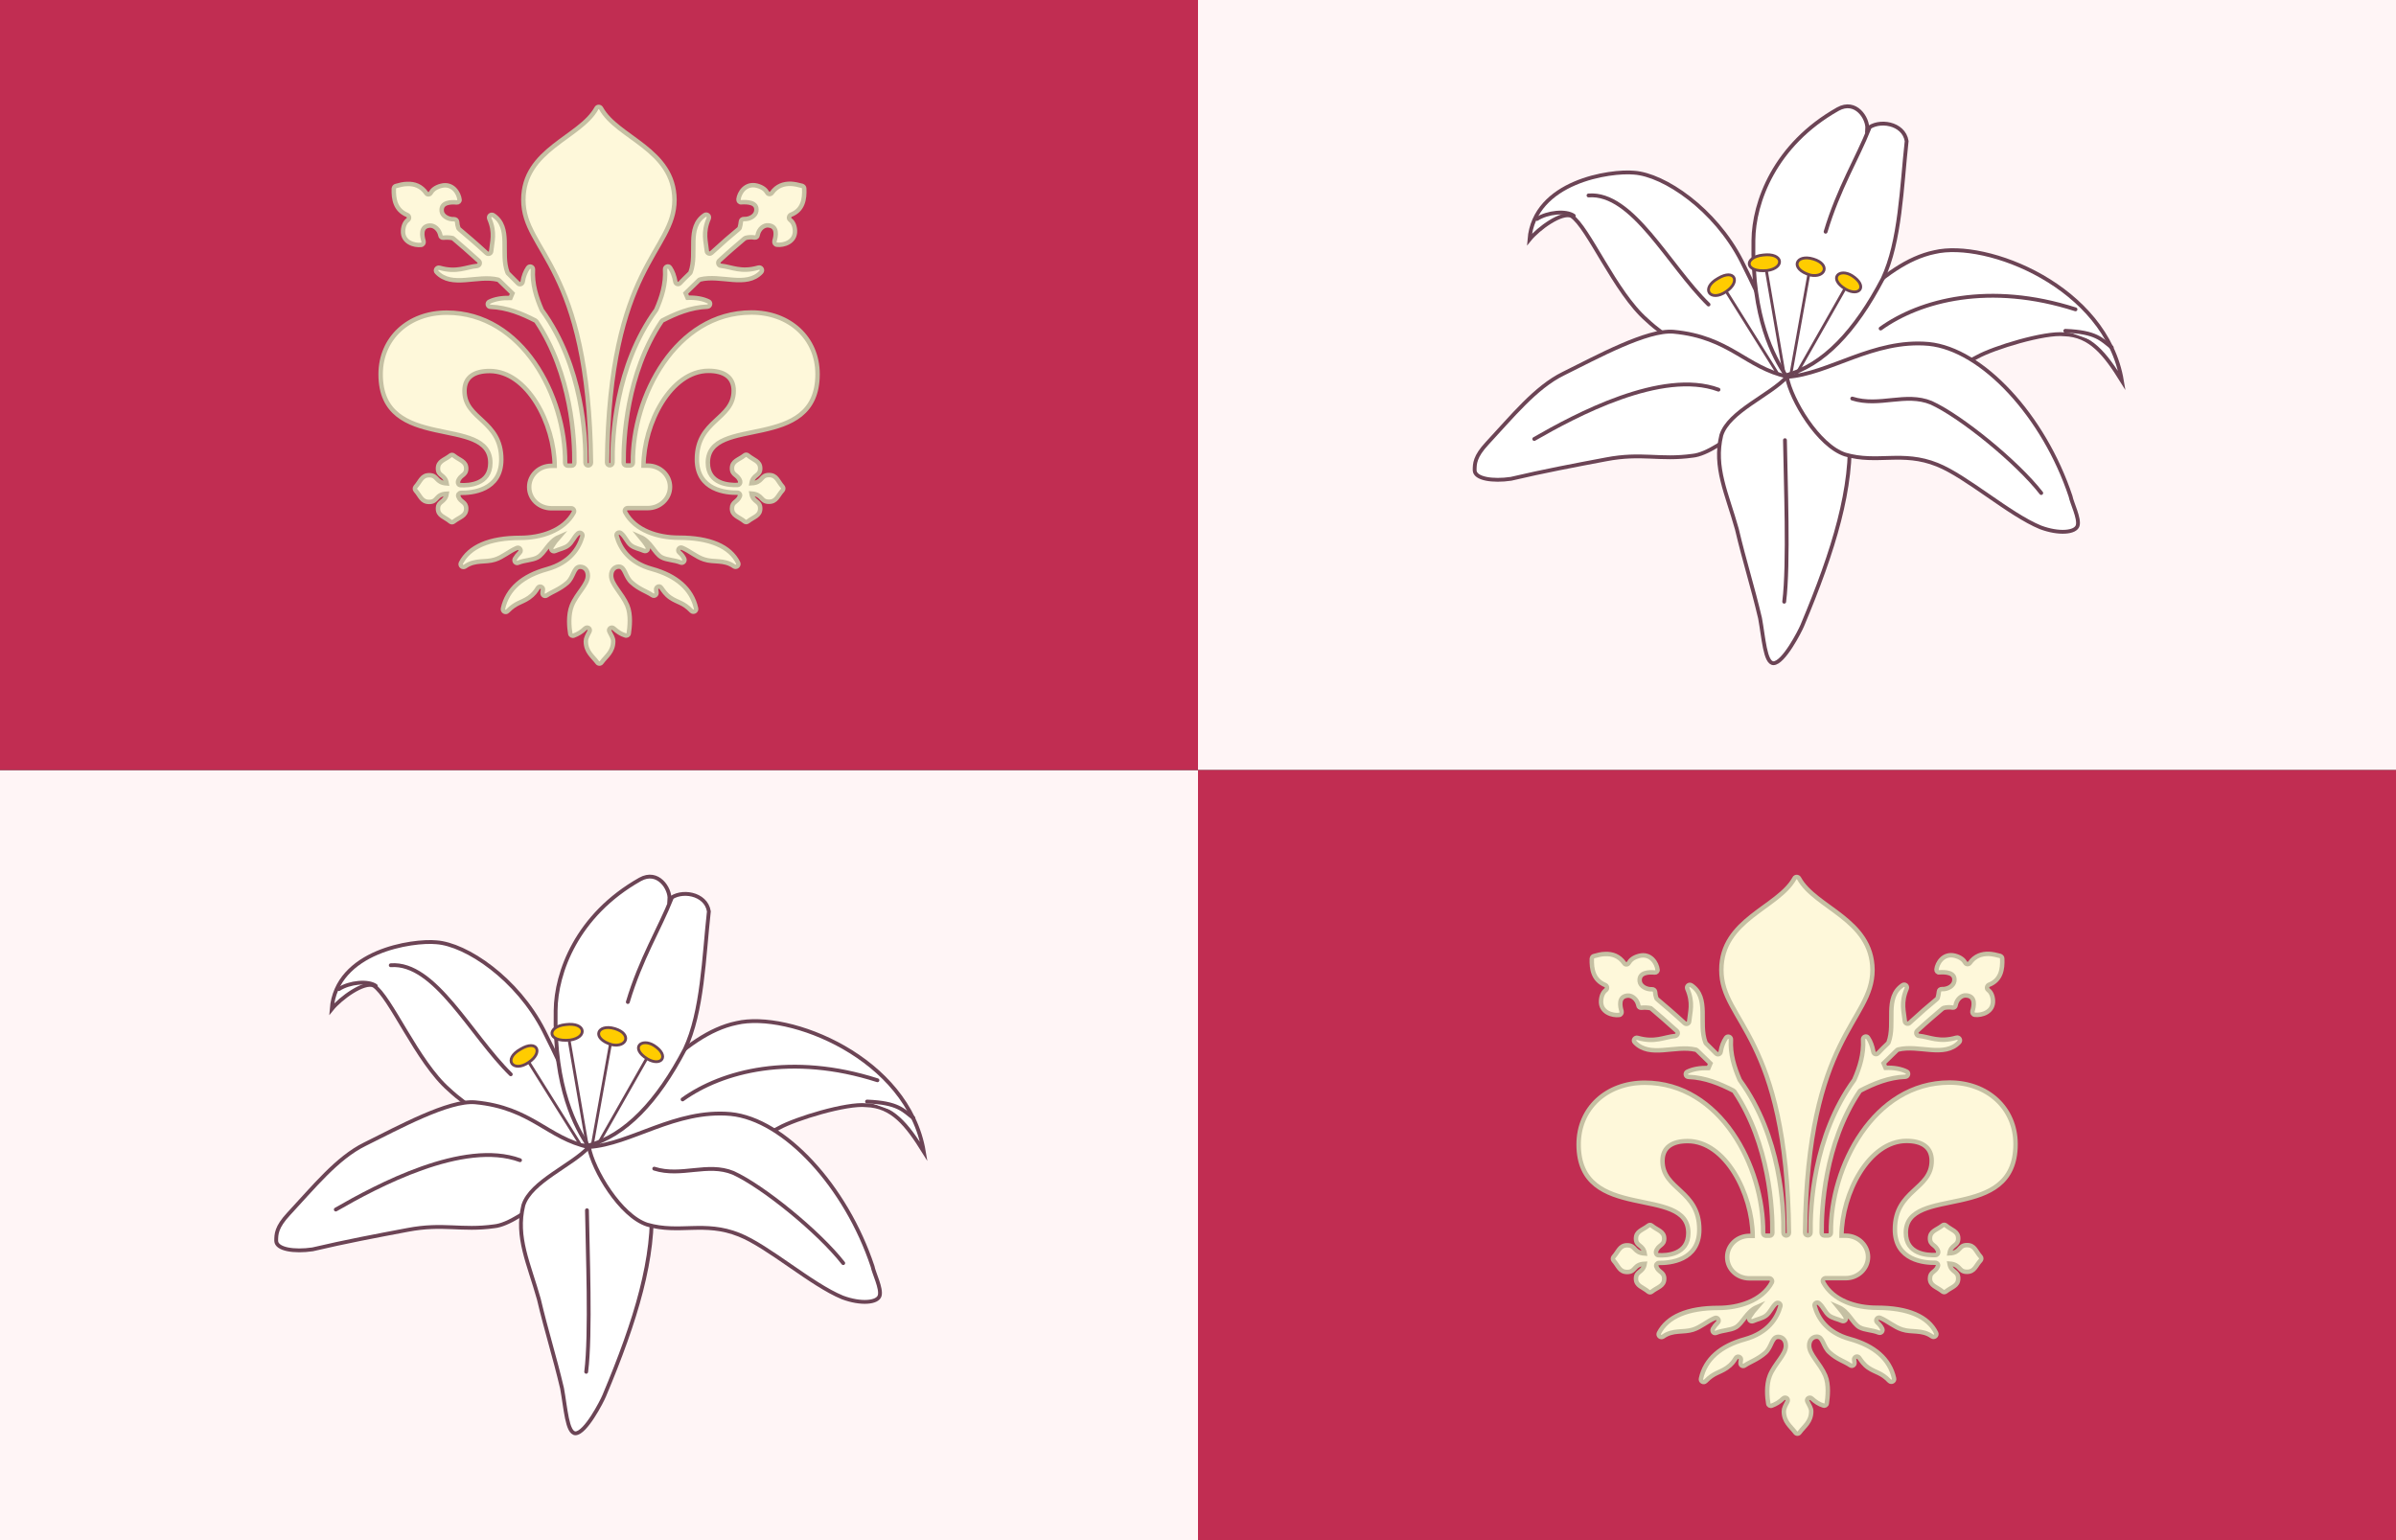
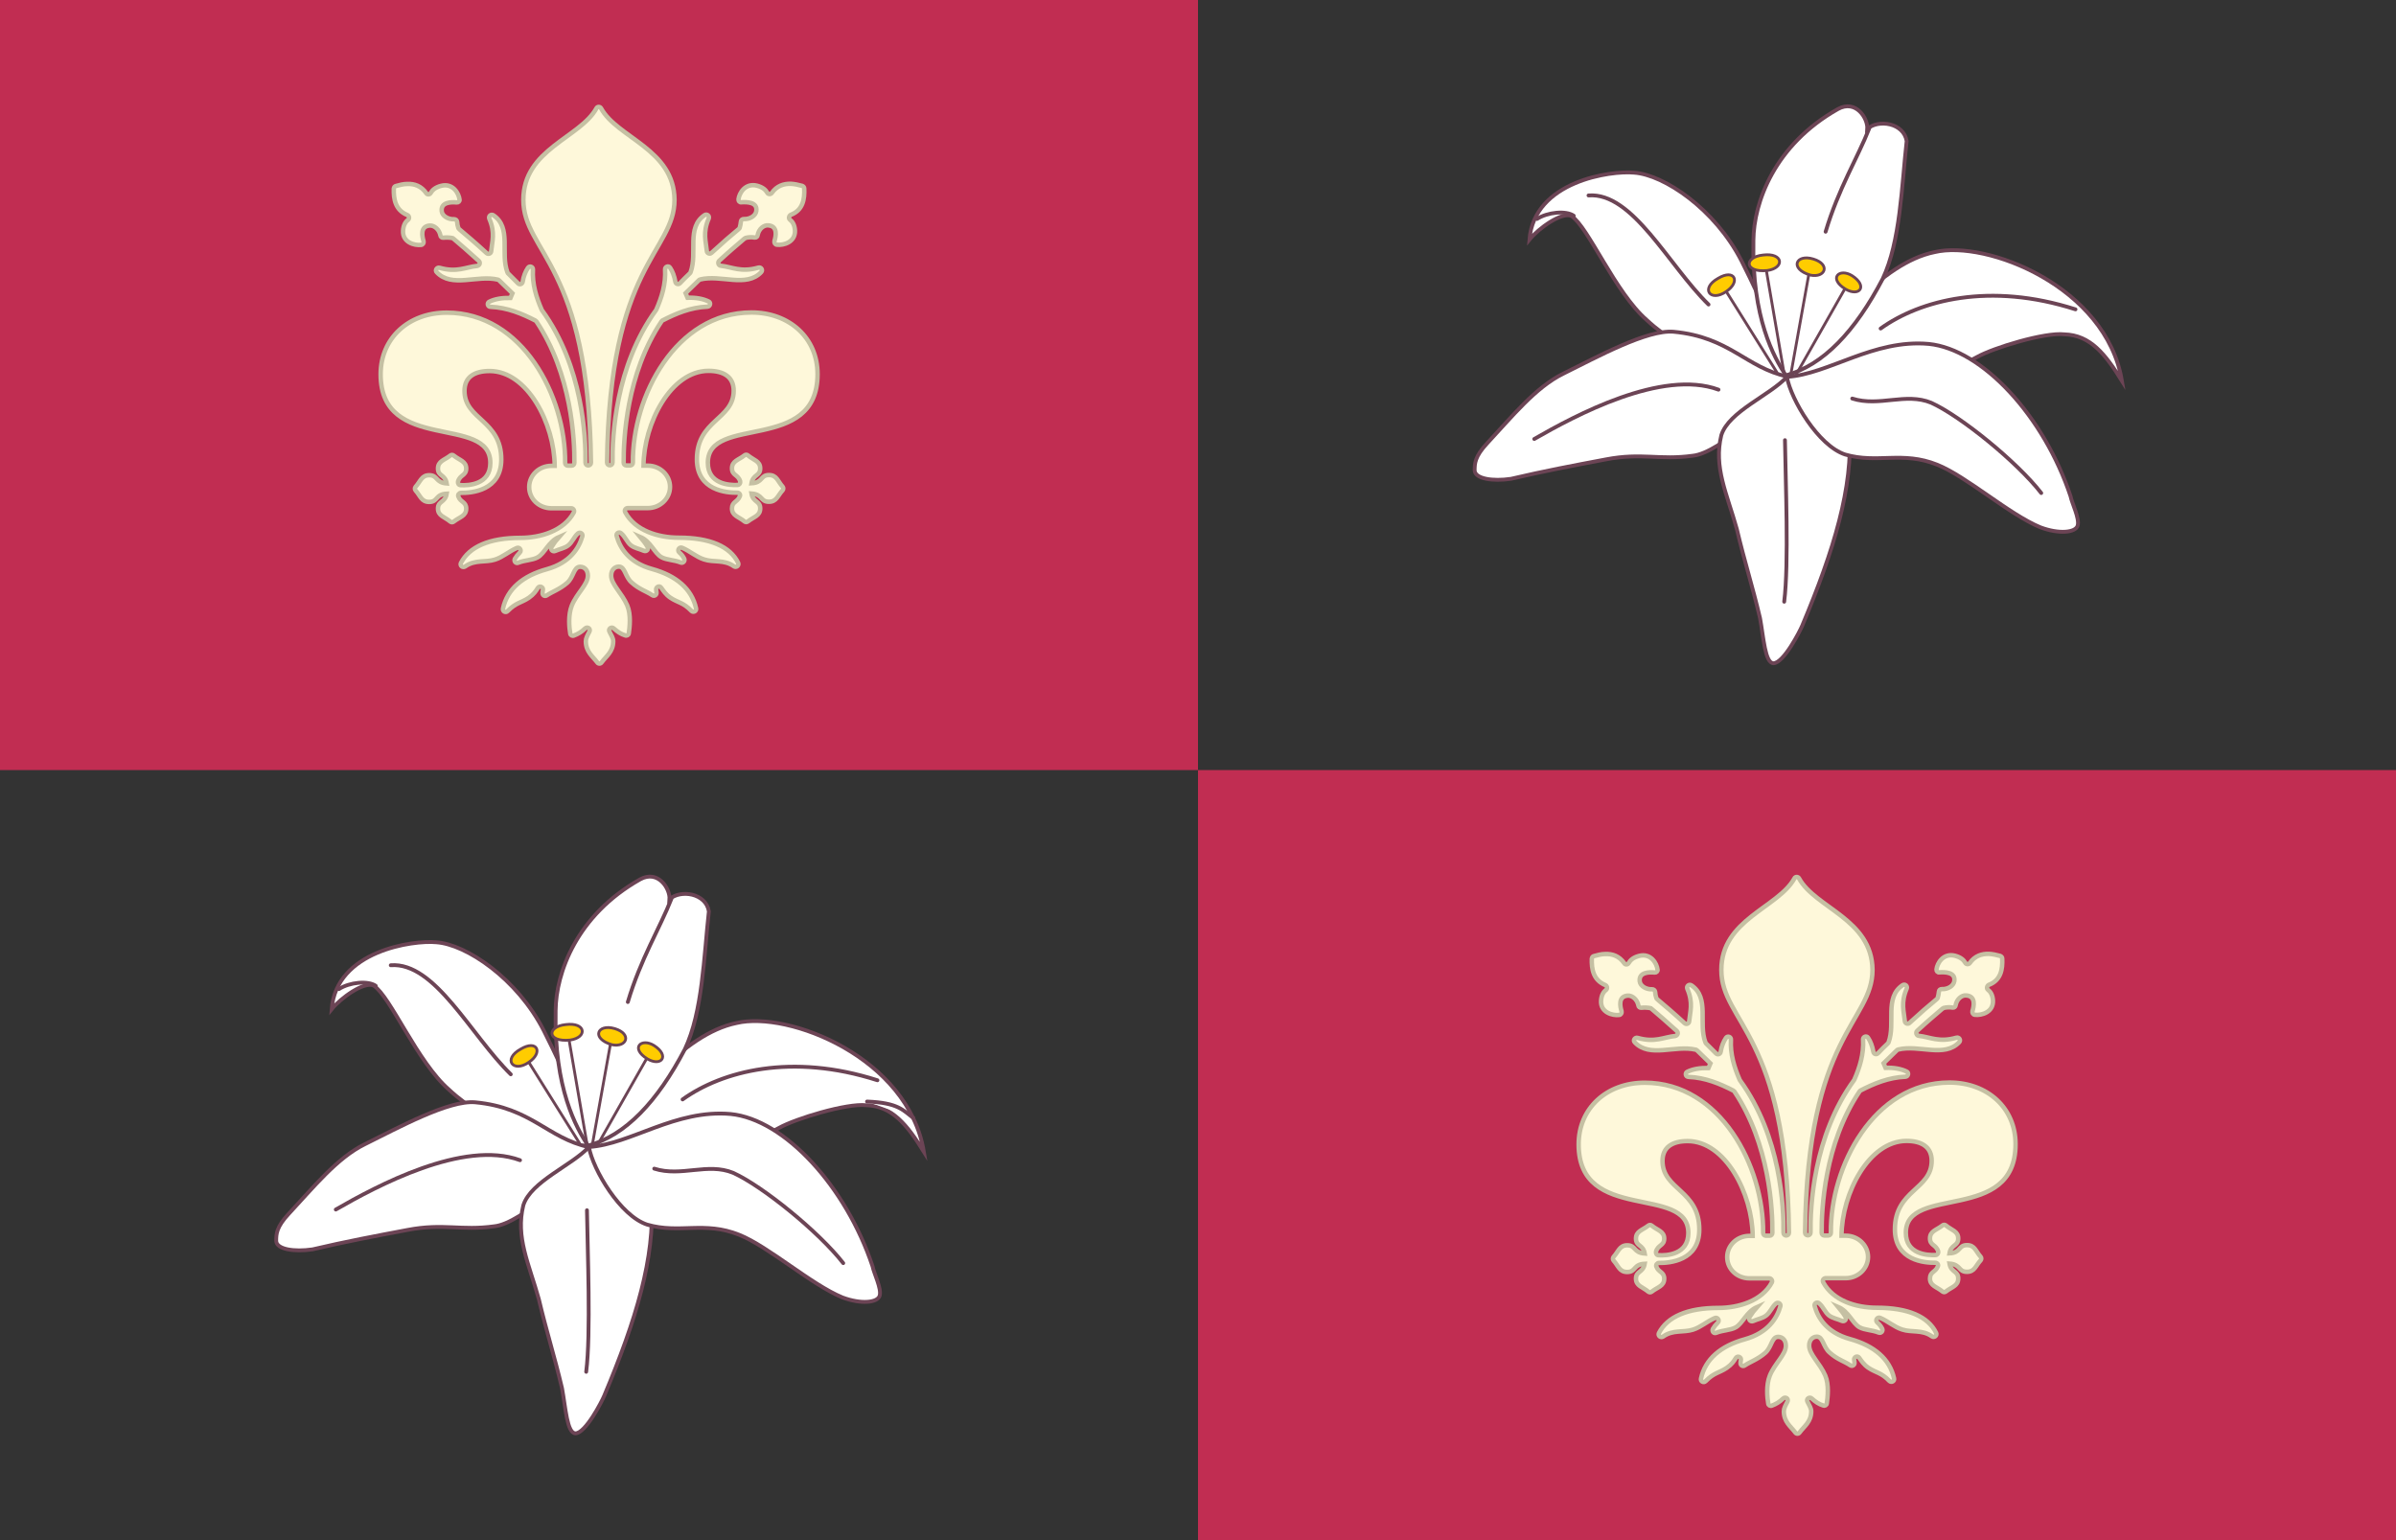
<svg xmlns="http://www.w3.org/2000/svg" version="1.1" id="Layer_1" x="0px" y="0px" viewBox="0 0 1400 900" style="enable-background:new 0 0 1400 900;" xml:space="preserve">
  <rect x="0" y="0" width="1400" height="900" fill="#333333" stroke="none" />
  <style type="text/css">
	.st0{fill:#FFF5F6;}
	.st1{fill:#C12D52;}
	.st2{fill:#FFFFFF;stroke:#6C4455;stroke-width:2;stroke-linecap:round;stroke-miterlimit:5.62;}
	.st3{fill:none;stroke:#6C4455;stroke-width:2;stroke-linecap:round;stroke-miterlimit:5.62;}
	.st4{fill:none;stroke:#6C4455;stroke-width:2;stroke-linecap:round;stroke-linejoin:round;stroke-miterlimit:2.231;}
	.st5{fill:#FFCC00;stroke:#6C4455;stroke-width:2;stroke-linecap:round;stroke-linejoin:round;stroke-miterlimit:2.231;}
	.st6{fill-rule:evenodd;clip-rule:evenodd;fill:#FEF8DA;stroke:#C5C0A3;stroke-width:2.6;stroke-miterlimit:10;}
</style>
  <g>
-     <rect y="450" class="st0" width="700" height="450" />
-   </g>
+     </g>
  <g>
-     <rect x="700" class="st0" width="700" height="450" />
-   </g>
+     </g>
  <g>
    <rect class="st1" width="700" height="450" />
  </g>
  <g>
    <rect x="700" y="450" class="st1" width="700" height="450" />
  </g>
  <g id="Lily_00000109027077441241350160000006903062978046193556_">
    <g id="g7725-3_00000112626051798993224780000005411325440184492181_" transform="matrix(1.4,0,0,1.4,-1285.096,-395.631)">
      <g id="g7307-2-3_00000077323653091455622820000005599949445050956975_" transform="matrix(0.8,0,0,0.8,686.742,-194.086)">
        <g id="g7145-3-0_00000110462930796864646370000010633979159157920447_">
          <g id="g7075-3-9_00000013877579062152717660000016828342927638870420_" transform="matrix(0.996,-0.086,0.086,0.996,-95.306,77.49)">
            <path id="path6848-7-1-3_00000111894091955564934800000014652254877922101435_" class="st2" d="M574.8,1109.9       c-11.4-28.1-36.4-48.3-51.9-50.7c-12-2.2-52.4-0.1-57.4,30.1c5.2-5.4,18-13.1,22.9-10.4c8.3,6.5,19.2,41.7,34.5,57.5       c17.8,19.8,51.1,36.7,69.4,35.1C592.4,1157.2,584.7,1134.7,574.8,1109.9L574.8,1109.9z" />
            <path id="path6947-1-8-9_00000183250552451905447440000015613714067874920853_" class="st2" d="M498.2,1069.1       c23.1,0.2,38.4,39.9,57.5,62.1" />
          </g>
          <g id="g6953-9-3-0_00000122694736627989161240000011669285999347716248_" transform="matrix(0.999,-0.053,0.053,0.999,-62.321,49.217)">
            <path id="path6822-8-4-6-8_00000140013536105591792850000010095242018484200323_" class="st2" d="M596.9,1178.2       c24.8-24.1,51.7-56.5,80.1-60.8c27.4-5,88.4,22.7,94,72.2c-8-14.5-15.2-24.7-28.7-25.8c-10-1.7-37.2,5-46.1,9.4       c-19.6,8.9-29.1,15.1-46.5,17.4C636.3,1190.4,618.2,1188.4,596.9,1178.2z" />
            <path id="path6941-2-3-2_00000023975859596817946050000014638226964624517557_" class="st2" d="M748.8,1151.1       c-43.9-16.7-80.6-9.1-102,4.6" />
            <path id="path6943-2-8-7_00000085209162814207801200000007507468851840845206_" class="st2" d="M742.8,1161.9       c16.2,1.5,18.5,5.5,23.7,9.9" />
          </g>
          <g id="g7079-7-0_00000155868824732496280960000001477324632012404145_" transform="matrix(0.997,-0.077,0.077,0.997,-85.204,68.611)">
            <g id="g6962-5-4-9_00000091014870651543937190000010793154678016662693_" transform="translate(-5.899,0.593)">
              <path id="path6846-3-6-6_00000098906045864670391480000010864738923212965818_" class="st2" d="M598.2,1173.5        c-5.3-9.7-15.4-30.9-11.4-71.5c1.7-19.8,14.9-48.9,49.2-64.9c9.8-4.5,15.3,6.1,14.5,11.5c6.2-4.7,19.2-1.7,20,7.9        c-4.5,23.8-7.3,51.9-18,70.7C636.2,1153.3,618,1169.9,598.2,1173.5z" />
              <path id="path6945-8-6-5_00000107564520521748752140000015534781887145574821_" class="st2" d="M651.5,1048.5        c-7.1,14.6-18.4,30-26.8,51.9" />
            </g>
          </g>
          <g id="g7071-0-4_00000094616662697577874340000006404507629396434097_" transform="matrix(0.999,-0.053,0.053,0.999,-59.193,46.507)">
            <path id="path6822-0-2-2-4_00000168815101992508587660000007702071159524140952_" class="st2" d="M593.5,1180.5       c-21.4-5.8-28.9-22.2-58.1-26.5c-13.6-1.9-40.5,11-58.6,18.8c-14.8,6.3-28,21.1-41.6,34.2c-6.8,6.6-7,10.2-7.2,13.7       c-0.1,4.4,9.1,6.3,18.7,5.4c17.2-3.1,33.6-5.3,50-7.5c19-2.6,27.8,2,45.3,0.5C556.1,1218.5,587.7,1192.3,593.5,1180.5       L593.5,1180.5z" />
            <path id="path6949-6-1-2_00000054255674685172399420000017975435129292197792_" class="st2" d="M459.9,1206       c21.9-11.1,68.4-33,97.3-20.6" />
          </g>
          <g id="g7067-5-6_00000108294782713147422120000016957428290231323054_">
            <path id="path6822-9-3-0-8_00000123425449875838392790000010509290205835789201_" class="st2" d="M596.2,1194.3       c11.6,4.9,31.6,12.8,32.6,27.7c2,29.8-8,62.6-24.6,102.1c-1.2,2.9-9.7,19.5-15,19.6c-4.4-0.1-5.1-13.2-7-23.5       c-4-17-8.1-29.5-12.1-46.5c-5.2-18.6-12.2-32.3-8.1-49C565.9,1212.3,587.4,1203.9,596.2,1194.3L596.2,1194.3z" />
            <path id="path6951-5-9-3_00000172420675462274278890000017578096098252910759_" class="st2" d="M595.2,1227.3       c0.3,21.2,2.1,64.4-0.4,84.3" />
          </g>
          <g id="g6958-7-8-0_00000003069667509823577020000009474711208941622147_" transform="translate(-5.899,0.593)">
            <path id="path6822-7-3-9_00000050659226485502466460000008014548094113462937_" class="st2" d="M602.1,1193.7       c21.9-1.4,45.1-19.8,74-17.2c28,2.8,60.1,37.7,74,79.5c0.6,3.4,4.8,11.6,3.7,15.3c-1.1,3.7-9.8,4.5-19.4,0.9       c-16.3-6.7-38.6-26.6-53.9-32.7c-18.2-7.3-31.1-0.4-48-5.3C618.5,1229.6,604.3,1205.7,602.1,1193.7z" />
            <path id="path6939-8-8-9_00000105396679163648097400000002276014955218620588_" class="st2" d="M734.8,1254.3       c-12.7-16.3-42-40.1-57.4-47.1c-13.4-5.5-27,2.3-41.2-2.2" />
          </g>
          <path id="path7115-2-4_00000121965624297014299770000010615470870095847353_" class="st3" d="M485,1110.2      c-4-2.8-13.6-1.9-19.2,1.7" />
        </g>
        <g id="g7222-6-5_00000109008392004694488540000015045527726223563446_" transform="matrix(0.992,0.127,-0.127,0.992,152.543,-97.659)">
          <g id="g6392-2-65-2-5-1_00000052080191808491312880000014239924895697782969_" transform="matrix(0.735,0.005,-0.005,0.735,780.277,703.172)">
            <path id="path5392-5-7-9-9-4-4-7_00000047043882707471807240000016311243839281366427_" class="st4" d="M-229.3,632.4       l-3.4,77.8" />
            <path id="path5641-7-3-2-4-7-5_00000036960151998475398530000002472591298238225285_" class="st5" d="M-227.9,625.9       c12.8,2.1,10.3,12.3-0.5,11.6C-243.9,635.1-240.7,623.9-227.9,625.9z" />
          </g>
          <g id="g6392-2-65-2-9-6-2_00000037695030962829633550000005271485779350462622_" transform="matrix(0.508,-0.531,0.531,0.508,482.781,891.217)">
            <path id="path5392-5-7-9-9-4-5-2-5_00000168828954626599701340000006818766015450301366_" class="st4" d="M-208.8,354.3       l-8.8,72.5" />
            <path id="path5641-7-3-2-4-3-4-6_00000155147340769197490550000015224795390777862041_" class="st5" d="M-208.1,348.8       c13.6,1.9,11.1,12.1-1.5,10.9C-223,358.7-222.7,346.2-208.1,348.8z" />
          </g>
          <g id="g6392-2-65-2-91-9-7_00000176024295198226190330000009742353211929359533_" transform="matrix(0.685,-0.265,0.265,0.685,623.537,758.183)">
            <path id="path5392-5-7-9-9-4-6-4-0_00000182508924890426197050000014563154295116496516_" class="st4" d="M-249.1,500.2       l-5.7,79.9" />
            <path id="path5641-7-3-2-4-5-9-8_00000031167915298640020340000005911737108308811139_" class="st5" d="M-249.2,494.9       c14.5,1.7,13,12.7,0.3,11.4C-265.2,504-262.8,493-249.2,494.9z" />
          </g>
          <g id="g6392-2-65-2-1-4-9_00000024695993405120776040000005095121389152165549_" transform="matrix(0.687,0.261,-0.261,0.687,937.997,706.518)">
            <path id="path5392-5-7-9-9-4-9-5-3_00000049915964297730750650000016451951856562166435_" class="st4" d="M-167.4,740.1       l-2,75.7" />
            <path id="path5641-7-3-2-4-33-8-9_00000047746032898458066550000012473774747835316899_" class="st5" d="M-167.1,746.2       c-14.4-0.9-10.9-11.3-0.2-10.6C-153.8,736.7-155.5,746.7-167.1,746.2z" />
          </g>
        </g>
      </g>
    </g>
  </g>
  <g id="Lily_00000129163250782872992320000017756367653116670863_">
    <g id="g7725-3_00000112632830044086303180000001607062872786119061_" transform="matrix(1.4,0,0,1.4,-1285.096,-395.631)">
      <g id="g7307-2-3_00000142154304732991344340000006809793004698288562_" transform="matrix(0.8,0,0,0.8,686.742,-194.086)">
        <g id="g7145-3-0_00000083780306294777341310000011529997302750135477_">
          <g id="g7075-3-9_00000151510083971890106890000006659324534186490016_" transform="matrix(0.996,-0.086,0.086,0.996,-95.306,77.49)">
            <path id="path6848-7-1-3_00000058584762651864879540000016624048077510865830_" class="st2" d="M1232.1,763.5       c-11.4-28.1-36.4-48.3-51.9-50.7c-12-2.2-52.3-0.1-57.4,30.1c5.2-5.4,18-13.1,22.9-10.4c8.3,6.5,19.2,41.7,34.5,57.5       c17.8,19.8,51.1,36.7,69.4,35.1C1249.7,810.8,1242,788.3,1232.1,763.5L1232.1,763.5z" />
            <path id="path6947-1-8-9_00000068676084488415673360000004224990351836813460_" class="st2" d="M1155.5,722.6       c23.1,0.2,38.4,39.9,57.5,62.1" />
          </g>
          <g id="g6953-9-3-0_00000172404653218400008240000012079266554731176839_" transform="matrix(0.999,-0.053,0.053,0.999,-62.321,49.217)">
            <path id="path6822-8-4-6-8_00000139296163505853131540000015684258475156607156_" class="st2" d="M1242.1,809.8       c24.8-24.1,51.7-56.5,80.1-60.8c27.4-5,88.4,22.7,94,72.2c-8-14.5-15.2-24.7-28.7-25.8c-10-1.7-37.2,5-46.1,9.4       c-19.6,8.9-29.1,15.1-46.5,17.4C1281.6,822.1,1263.5,820,1242.1,809.8z" />
            <path id="path6941-2-3-2_00000147203721991381989990000006579995520124531112_" class="st2" d="M1394,782.7       c-43.9-16.7-80.6-9.1-102,4.6" />
-             <path id="path6943-2-8-7_00000033337626993194015050000009660109501940978067_" class="st2" d="M1388.1,793.6       c16.2,1.5,18.5,5.5,23.7,9.9" />
          </g>
          <g id="g7079-7-0_00000035528649638521834620000018267240582892177302_" transform="matrix(0.997,-0.077,0.077,0.997,-85.204,68.611)">
            <g id="g6962-5-4-9_00000164473642392655862960000014231927920357299892_" transform="translate(-5.899,0.593)">
              <path id="path6846-3-6-6_00000035517171623542630020000002993188686084106175_" class="st2" d="M1252.2,820.9        c-5.3-9.7-15.4-30.9-11.4-71.5c1.7-19.8,14.9-48.9,49.2-64.9c9.8-4.5,15.3,6.1,14.5,11.5c6.2-4.7,19.2-1.7,20,7.9        c-4.5,23.8-7.3,51.9-18,70.7C1290.2,800.7,1272,817.3,1252.2,820.9z" />
              <path id="path6945-8-6-5_00000067229225811450081220000003243079152352359318_" class="st2" d="M1305.5,695.9        c-7.1,14.6-18.4,30-26.8,51.9" />
            </g>
          </g>
          <g id="g7071-0-4_00000161614137321239895400000007041636538469938614_" transform="matrix(0.999,-0.053,0.053,0.999,-59.193,46.507)">
            <path id="path6822-0-2-2-4_00000163064114712761176060000015285563555997776016_" class="st2" d="M1238.9,812.3       c-21.4-5.8-28.9-22.2-58.1-26.5c-13.6-1.9-40.5,11-58.6,18.8c-14.8,6.3-28,21.1-41.6,34.2c-6.8,6.6-7,10.2-7.2,13.7       c-0.1,4.4,9.1,6.3,18.7,5.4c17.2-3.1,33.6-5.3,50-7.5c19-2.6,27.8,2,45.3,0.5C1201.5,850.3,1233,824.1,1238.9,812.3       L1238.9,812.3z" />
            <path id="path6949-6-1-2_00000065036358953511158000000011919143404365104318_" class="st2" d="M1105.3,837.8       c21.9-11.1,68.4-33,97.3-20.6" />
          </g>
          <g id="g7067-5-6_00000047751618431374100760000006438032590448969120_">
            <path id="path6822-9-3-0-8_00000173856897433904975690000006074917582932447905_" class="st2" d="M1221.2,792.5       c11.6,4.9,31.6,12.8,32.6,27.7c2,29.8-8,62.6-24.6,102.1c-1.2,2.9-9.7,19.5-15,19.6c-4.4-0.1-5.1-13.2-7-23.5       c-4-17-8.1-29.5-12.1-46.5c-5.2-18.6-12.2-32.3-8.1-49C1190.9,810.5,1212.4,802.1,1221.2,792.5L1221.2,792.5z" />
            <path id="path6951-5-9-3_00000072971016494243749010000007044403005995526796_" class="st2" d="M1220.2,825.5       c0.3,21.2,2.1,64.4-0.4,84.3" />
          </g>
          <g id="g6958-7-8-0_00000021099642892557495220000004561047332276767635_" transform="translate(-5.899,0.593)">
            <path id="path6822-7-3-9_00000137128218760640361860000012343977090477401011_" class="st2" d="M1227.1,791.9       c21.9-1.4,45.1-19.8,74-17.2c28,2.8,60.1,37.7,74,79.5c0.6,3.4,4.8,11.6,3.7,15.3c-1.1,3.7-9.8,4.5-19.4,0.9       c-16.3-6.7-38.6-26.6-53.9-32.7c-18.2-7.3-31.1-0.4-48-5.3C1243.5,827.8,1229.3,803.9,1227.1,791.9z" />
            <path id="path6939-8-8-9_00000020371413875373790370000013889302029549442455_" class="st2" d="M1359.8,852.5       c-12.7-16.3-42-40.1-57.4-47.1c-13.4-5.5-27,2.3-41.2-2.2" />
          </g>
          <path id="path7115-2-4_00000131366478536523370330000018105193385021997462_" class="st3" d="M1110,708.4      c-4-2.8-13.6-1.9-19.2,1.7" />
        </g>
        <g id="g7222-6-5_00000154397543145574474710000004949683277705691830_" transform="matrix(0.992,0.127,-0.127,0.992,152.543,-97.659)">
          <g id="g6392-2-65-2-5-1_00000128466835265354241680000007786934522850656422_" transform="matrix(0.735,0.005,-0.005,0.735,780.277,703.172)">
            <path id="path5392-5-7-9-9-4-4-7_00000114036249283200939660000016199227220635531705_" class="st4" d="M540.5-22.7L537.1,55" />
            <path id="path5641-7-3-2-4-7-5_00000129199211624473643770000000934236971848062385_" class="st5" d="M542-29.2       c12.8,2.1,10.3,12.3-0.5,11.6C525.9-20,529.2-31.3,542-29.2z" />
          </g>
          <g id="g6392-2-65-2-9-6-2_00000035530589859777247670000010832387260747965831_" transform="matrix(0.508,-0.531,0.531,0.508,482.781,891.217)">
            <path id="path5392-5-7-9-9-4-5-2-5_00000122715512077163073830000018024664918465142955_" class="st4" d="M796.2,463.5       l-8.8,72.5" />
            <path id="path5641-7-3-2-4-3-4-6_00000166670528684525042640000015793808146547682983_" class="st5" d="M796.9,458       c13.6,1.9,11.1,12.1-1.5,10.9C781.9,467.9,782.3,455.5,796.9,458z" />
          </g>
          <g id="g6392-2-65-2-91-9-7_00000034802841302071903780000010157290215906952336_" transform="matrix(0.685,-0.265,0.265,0.685,623.537,758.183)">
            <path id="path5392-5-7-9-9-4-6-4-0_00000096027789457069379890000015736720267705570191_" class="st4" d="M707.4,173.1       l-5.7,79.9" />
            <path id="path5641-7-3-2-4-5-9-8_00000098910365637913955620000002012232603520210575_" class="st5" d="M707.3,167.8       c14.5,1.7,13,12.7,0.3,11.4C691.3,176.9,693.7,165.9,707.3,167.8z" />
          </g>
          <g id="g6392-2-65-2-1-4-9_00000093884066910544229670000009698250064322485905_" transform="matrix(0.687,0.261,-0.261,0.687,937.997,706.518)">
            <path id="path5392-5-7-9-9-4-9-5-3_00000088127186766375340610000004776636628044670121_" class="st4" d="M325.5-142.5l-2,75.7       " />
            <path id="path5641-7-3-2-4-33-8-9_00000016043190487325111100000006738854185473966014_" class="st5" d="M325.7-136.4       c-14.4-0.9-10.9-11.3-0.2-10.6C339-145.9,337.4-135.9,325.7-136.4z" />
          </g>
        </g>
      </g>
    </g>
  </g>
  <path class="st6" d="M1051.2,513.3c-0.6-1.1-2.2-1.1-2.7,0c-9.6,17.3-42.7,23.9-42.7,53.5c0,30.7,38.3,37.5,39.5,153.6  c0,0.9-0.7,1.6-1.6,1.6l0,0c-0.9,0-1.6-0.7-1.6-1.6c0.2-14.7-1.5-56.4-25.5-89.2c-0.1-0.1-0.1-0.2-0.1-0.2  c-3.1-7.2-5.6-14.9-5.1-23.5c0.1-1.6-2-2.4-2.9-1c-1.5,2.2-2.6,5-3.1,8.2c-0.2,1.2-1.7,1.9-2.7,0.9c-2-2-4-4-5.8-5.8  c-0.1-0.1-0.4-0.4-0.4-0.6c-4.3-11.3,2.6-26.1-8.2-33.4c-1.4-0.9-3,0.5-2.4,2c3.6,8.3,1.6,13.5,1.1,19c-0.1,1.4-1.7,2-2.7,1.1  c-6.3-5.8-11.6-10.3-16-14c-0.2-0.1-0.4-0.4-0.5-0.7c-0.4-1.1-0.6-2.2-0.7-3.6c-0.1-0.9-0.9-1.5-1.7-1.5c-3.7,0.2-7-2-7.3-4.6  c-0.7-5.5,5.7-5.5,8.7-5.2c1,0.1,1.9-0.7,1.7-1.7c-0.4-3.6-3.9-9.8-10.8-8c-3.4,0.9-5.1,2.5-6,4.1c-0.6,1.1-2.1,1.2-2.7,0.1  c-2.9-4.1-6.8-5.5-11.1-5.3c-2.1,0-4.5,0.6-6.6,1.2c-0.6,0.1-1.1,0.7-1.2,1.5c-0.2,6.2,0.9,12.5,7.8,15.4c1.2,0.5,1.5,2,0.5,2.9  c-1.5,1.1-2.7,3.1-2.9,6.3c-0.4,6.8,6.7,8.8,10.6,8.3c1-0.1,1.6-1.1,1.4-2.1c-0.9-2.9-2.1-8.8,3.6-9.2c2.7-0.2,5.6,2.4,6.2,5.7  c0.1,0.9,0.9,1.5,1.7,1.4c2-0.2,3.7-0.1,5.3,0.2c0.2,0,0.5,0.1,0.7,0.4c4.2,3.5,8.9,7.7,14.8,13c1,1,0.5,2.6-1,2.9  c-6.5,0.6-11.8,4-21.9,1.1c-1.6-0.5-2.9,1.5-1.7,2.6c8.8,9.3,23.5,1.4,35.7,4.3c0.2,0.1,0.5,0.2,0.7,0.4c2.5,2.5,5.1,5,7.8,7.6  c-0.9,2-0.2,0.7-1.1,2.7c-5-0.1-9.1,0.6-12.4,2.2c-1.5,0.7-1,3,0.7,3c9.9,0.4,18.4,4,26.2,8c0.2,0.1,0.5,0.4,0.6,0.5  c20.6,30.8,22.4,69.2,22.2,82.7c0,0.9-0.7,1.6-1.6,1.6h-2.2c-0.9,0-1.6-0.7-1.6-1.6c0.4-38.9-25-87.8-69.2-87.8  c-22.2,0-38.6,14.9-38.6,36c0,46.5,64.1,23.2,64.1,51.8c0,12.7-12.7,13.3-17.4,13c-1.1,0-1.7-1.1-1.5-2.1c1.2-4.1,4.8-3.4,4.8-7.6  c0-4.3-3.9-4.8-7.3-7.6c-0.6-0.5-1.4-0.5-2,0c-3.4,2.7-7.2,3.2-7.2,7.6c0,4.6,4.2,3.4,5.1,8.7c-6.7-0.5-5.1-4.8-10.2-4.8  c-4.5,0-5.1,3.6-8,6.8c-0.5,0.6-0.5,1.5,0,2.1c2.9,3.2,3.4,6.7,8,6.7c5.1,0,3.5-4.5,10.2-4.8c-0.9,5.3-5.1,4.1-5.1,8.7  c0,4.3,3.9,4.8,7.2,7.6c0.6,0.5,1.4,0.5,2,0c3.4-2.7,7.3-3.2,7.3-7.6c0-4.1-3.4-3.6-4.6-7.1c-0.4-1,0.5-2.1,1.5-2.1  c6.1,0.1,23.6-1.2,23.6-19.5c0-23.1-21.5-23.2-21.5-40.1c0-8.1,5.8-11.6,14.7-11.6c22.1,0,37.8,30.8,38,55.4h-1.9  c-7.2,0-13,5.5-13,12.4c0,7,5.8,12.4,13,12.4h11.6c1.2,0,2,1.4,1.5,2.4c-5.8,10.8-19.4,14.9-31.3,14.9c-18.1,0-29.8,5.2-34.7,14.7  c-0.7,1.5,1,3,2.5,2c5.7-4.1,11.8-2.2,17.4-4c4.7-1.5,8.1-4.8,12.8-6.8c1.6-0.7,3,1.5,1.7,2.7c-1.2,1.2-2.2,2.5-2.9,3.7  c-0.6,1.4,0.6,2.9,2.1,2.2c3.6-1.5,8.1-1.4,11.2-3.1c4.1-2.2,6.3-9.2,12.5-11.9c-1.5,1.7-3,3.7-4.3,5.8c-0.9,1.4,0.6,3,2,2.4  c2.7-1.2,5.5-1.6,7.6-3.2c2.5-1.9,3.4-5,5.8-7.1c1.2-1,3,0.1,2.6,1.6c-2,7-7.2,15.5-20.7,19.3c-14.2,3.9-23.2,11.6-25.7,23  c-0.4,1.6,1.6,2.7,2.7,1.5c5-5.1,7.8-4.7,12.4-7.8c2.9-2,4.1-3.9,5.3-5.8c1-1.5,3.4-0.4,2.9,1.4c-0.1,0.5-0.2,0.9-0.2,1.4  c-0.2,1.4,1.2,2.5,2.5,1.6c3.1-2.1,7.5-3.5,11.9-7.3c3.9-3.4,3.7-9.4,7.6-9.4c2.6,0,4.5,2,4.5,5.2c0,5.2-6.5,10.3-9.4,17.5  c-2.2,5.5-1.5,12.9-0.9,16.3c0.1,1,1.1,1.6,2.1,1.2c2.4-0.9,4.6-2.2,6.6-4.2c1.4-1.2,3.4,0.2,2.5,1.9c-1.1,2.1-2.1,3.9-2.1,5.6  c0,6.2,4,8.8,6.7,12.4c0.6,0.9,1.9,0.9,2.5,0c2.7-3.7,6.8-6.2,6.8-12.4c0-1.7-1.1-3.5-2.2-5.6c-0.9-1.6,1.2-3.1,2.5-1.9  c2.1,1.9,4.3,3.4,6.7,4.1c1,0.4,2-0.2,2.1-1.2c0.5-3.4,1.4-10.9-0.9-16.3c-3.1-7.2-9.4-12.3-9.4-17.5c0-3.2,2-5.2,4.5-5.2  c3.7,0,3.6,6.1,7.6,9.4c4.3,3.9,8.7,5.1,11.9,7.3c1.2,0.9,2.7-0.2,2.5-1.6c-0.1-0.5-0.1-0.9-0.2-1.4c-0.4-1.7,1.9-2.9,2.9-1.4  c1.4,1.9,2.6,3.9,5.3,5.8c4.6,3.1,7.5,2.7,12.4,7.8c1.1,1.1,3.1,0.1,2.7-1.5c-2.5-11.4-11.6-19.1-25.7-23  c-13.5-3.7-18.8-12.3-20.7-19.3c-0.5-1.5,1.4-2.7,2.6-1.6c2.5,2.1,3.4,5.2,5.8,7.1c2.1,1.6,4.8,2,7.6,3.2c1.5,0.6,2.9-1,2-2.4  c-1.2-2.1-2.9-4.1-4.3-5.8c6.3,2.7,8.4,9.6,12.5,11.9c3.1,1.7,7.6,1.6,11.2,3.1c1.4,0.6,2.7-0.9,2.1-2.2c-0.6-1.2-1.5-2.5-2.9-3.7  c-1.4-1.2,0-3.4,1.7-2.7c4.7,2,8.1,5.3,12.8,6.8c5.6,1.9,11.7-0.1,17.4,4c1.4,1,3.2-0.5,2.5-2c-4.7-9.6-16.5-14.7-34.7-14.7  c-12.1,0-25.5-4.1-31.3-14.9c-0.6-1.1,0.2-2.4,1.5-2.4h11.7c7.2,0,13-5.6,13-12.4s-5.8-12.4-13-12.4h-2.5  c0.2-24.7,15.9-55.4,38-55.4c8.8,0,14.7,3.5,14.7,11.6c0,16.9-21.5,17-21.5,40.1c0,18.3,17.5,19.6,23.6,19.5c1.1,0,2,1.1,1.5,2.1  c-1.4,3.5-4.6,3.1-4.6,7.1c0,4.3,3.9,4.8,7.3,7.6c0.6,0.5,1.4,0.5,2,0c3.4-2.7,7.2-3.2,7.2-7.6c0-4.6-4.2-3.4-5.1-8.7  c6.7,0.5,5.1,4.8,10.2,4.8c4.5,0,5.1-3.6,8-6.7c0.5-0.6,0.5-1.5,0-2.1c-2.9-3.2-3.4-6.8-8-6.8c-5.1,0-3.5,4.5-10.2,4.8  c0.9-5.3,5.1-4.1,5.1-8.7c0-4.3-3.9-4.8-7.2-7.6c-0.6-0.5-1.4-0.5-2,0c-3.4,2.7-7.3,3.2-7.3,7.6c0,4.2,3.6,3.5,4.8,7.6  c0.2,1-0.4,2-1.5,2.1c-4.8,0.2-17.4-0.4-17.4-13c0-28.4,64.1-5.2,64.1-51.8c0-21.1-16.4-36-38.6-36c-44.2,0-69.7,49.1-69.3,87.8  c0,0.9-0.7,1.6-1.6,1.6h-2.2c-0.9,0-1.6-0.7-1.6-1.6c-0.1-13.5,1.5-51.9,22.2-82.7c0.1-0.2,0.4-0.4,0.6-0.5c7.8-4,16.3-7.6,26.2-8  c1.6-0.1,2.1-2.4,0.7-3c-3.2-1.6-7.5-2.4-12.4-2.2c-0.9-2-0.2-0.7-1.1-2.7c2.7-2.7,5.3-5.2,7.8-7.6c0.2-0.2,0.5-0.4,0.7-0.4  c12.2-3,27,5,35.7-4.3c1.1-1.2-0.1-3.1-1.7-2.6c-10.1,2.9-15.4-0.4-21.9-1.1c-1.4-0.1-2-1.9-1-2.9c5.7-5.3,10.6-9.4,14.8-13  c0.2-0.1,0.5-0.2,0.7-0.4c1.6-0.4,3.4-0.5,5.3-0.2c0.9,0.1,1.6-0.5,1.7-1.4c0.6-3.5,3.5-6,6.2-5.7c5.7,0.4,4.5,6.3,3.6,9.2  c-0.2,1,0.4,2,1.4,2.1c3.9,0.5,10.9-1.5,10.6-8.3c-0.2-3.4-1.5-5.2-2.9-6.3c-1-0.7-0.6-2.4,0.5-2.9c7.1-2.7,8.1-9.2,7.8-15.4  c0-0.7-0.5-1.2-1.2-1.5c-2.2-0.6-4.5-1.1-6.6-1.2c-4.2-0.1-8.2,1.2-11.1,5.3c-0.7,1-2.2,0.9-2.7-0.1c-0.9-1.6-2.6-3.2-6-4.1  c-6.8-1.7-10.4,4.3-10.8,8c-0.1,1,0.7,1.9,1.7,1.7c3.1-0.2,9.6-0.2,8.7,5.2c-0.4,2.6-3.6,4.8-7.3,4.6c-0.9,0-1.6,0.5-1.7,1.5  c-0.1,1.4-0.4,2.5-0.7,3.6c-0.1,0.2-0.2,0.5-0.5,0.7c-4.5,3.7-9.7,8.2-16,14c-1,0.9-2.6,0.2-2.7-1.1c-0.5-5.5-2.5-10.7,1.1-19  c0.6-1.5-1-2.9-2.4-2c-10.8,7.3-4,22.1-8.2,33.4c-0.1,0.2-0.2,0.4-0.4,0.6c-1.9,1.9-3.9,3.7-5.8,5.8c-1,1-2.5,0.4-2.7-0.9  c-0.6-3.2-1.6-6-3.1-8.2c-0.9-1.4-3-0.5-2.9,1c0.5,8.7-2,16.4-5.1,23.5c0,0.1-0.1,0.2-0.1,0.2c-24,32.9-25.7,74.5-25.5,89.2  c0,0.9-0.7,1.6-1.6,1.6l0,0c-0.9,0-1.6-0.7-1.6-1.6c1.2-115.9,39.4-122.9,39.4-153.6C1093.8,537.2,1060.7,530.6,1051.2,513.3z" />
  <path class="st6" d="M351.2,63.3c-0.6-1.1-2.2-1.1-2.7,0c-9.6,17.3-42.7,23.9-42.7,53.5c0,30.7,38.3,37.5,39.5,153.6  c0,0.9-0.7,1.6-1.6,1.6l0,0c-0.9,0-1.6-0.7-1.6-1.6c0.2-14.7-1.5-56.4-25.5-89.2c-0.1-0.1-0.1-0.2-0.1-0.2  c-3.1-7.2-5.6-14.9-5.1-23.5c0.1-1.6-2-2.4-2.9-1c-1.5,2.2-2.6,5-3.1,8.2c-0.2,1.2-1.7,1.9-2.7,0.9c-2-2-4-4-5.8-5.8  c-0.1-0.1-0.4-0.4-0.4-0.6c-4.3-11.3,2.6-26.1-8.2-33.4c-1.4-0.9-3,0.5-2.4,2c3.6,8.3,1.6,13.5,1.1,19c-0.1,1.4-1.7,2-2.7,1.1  c-6.3-5.8-11.6-10.3-16-14c-0.2-0.1-0.4-0.4-0.5-0.7c-0.4-1.1-0.6-2.2-0.7-3.6c-0.1-0.9-0.9-1.5-1.7-1.5c-3.7,0.2-7-2-7.3-4.6  c-0.7-5.5,5.7-5.5,8.7-5.2c1,0.1,1.9-0.7,1.7-1.7c-0.4-3.6-3.9-9.8-10.8-8c-3.4,0.9-5.1,2.5-6,4.1c-0.6,1.1-2.1,1.2-2.7,0.1  c-2.9-4.1-6.8-5.5-11.1-5.3c-2.1,0-4.5,0.6-6.6,1.2c-0.6,0.1-1.1,0.7-1.2,1.5c-0.2,6.2,0.9,12.5,7.8,15.4c1.2,0.5,1.5,2,0.5,2.9  c-1.5,1.1-2.7,3.1-2.9,6.3c-0.4,6.8,6.7,8.8,10.6,8.3c1-0.1,1.6-1.1,1.4-2.1c-0.9-2.9-2.1-8.8,3.6-9.2c2.7-0.2,5.6,2.4,6.2,5.7  c0.1,0.9,0.9,1.5,1.7,1.4c2-0.2,3.7-0.1,5.3,0.2c0.2,0,0.5,0.1,0.7,0.4c4.2,3.5,8.9,7.7,14.8,13c1,1,0.5,2.6-1,2.9  c-6.5,0.6-11.8,4-21.9,1.1c-1.6-0.5-2.9,1.5-1.7,2.6c8.8,9.3,23.5,1.4,35.7,4.3c0.2,0.1,0.5,0.2,0.7,0.4c2.5,2.5,5.1,5,7.8,7.6  c-0.9,2-0.2,0.7-1.1,2.7c-5-0.1-9.1,0.6-12.4,2.2c-1.5,0.7-1,3,0.7,3c9.9,0.4,18.4,4,26.2,8c0.2,0.1,0.5,0.4,0.6,0.5  c20.6,30.8,22.4,69.2,22.2,82.7c0,0.9-0.7,1.6-1.6,1.6h-2.2c-0.9,0-1.6-0.7-1.6-1.6c0.4-38.9-25-87.8-69.2-87.8  c-22.2,0-38.6,14.9-38.6,36c0,46.5,64.1,23.2,64.1,51.8c0,12.7-12.7,13.3-17.4,13c-1.1,0-1.7-1.1-1.5-2.1c1.2-4.1,4.8-3.4,4.8-7.6  c0-4.3-3.9-4.8-7.3-7.6c-0.6-0.5-1.4-0.5-2,0c-3.4,2.7-7.2,3.2-7.2,7.6c0,4.6,4.2,3.4,5.1,8.7c-6.7-0.5-5.1-4.8-10.2-4.8  c-4.5,0-5.1,3.6-8,6.8c-0.5,0.6-0.5,1.5,0,2.1c2.9,3.2,3.4,6.7,8,6.7c5.1,0,3.5-4.5,10.2-4.8c-0.9,5.3-5.1,4.1-5.1,8.7  c0,4.3,3.9,4.8,7.2,7.6c0.6,0.5,1.4,0.5,2,0c3.4-2.7,7.3-3.2,7.3-7.6c0-4.1-3.4-3.6-4.6-7.1c-0.4-1,0.5-2.1,1.5-2.1  c6.1,0.1,23.6-1.2,23.6-19.5c0-23.1-21.5-23.2-21.5-40.1c0-8.1,5.8-11.6,14.7-11.6c22.1,0,37.8,30.8,38,55.4h-1.9  c-7.2,0-13,5.5-13,12.4c0,7,5.8,12.4,13,12.4h11.6c1.2,0,2,1.4,1.5,2.4c-5.8,10.8-19.4,14.9-31.3,14.9c-18.1,0-29.8,5.2-34.7,14.7  c-0.7,1.5,1,3,2.5,2c5.7-4.1,11.8-2.2,17.4-4c4.7-1.5,8.1-4.8,12.8-6.8c1.6-0.7,3,1.5,1.7,2.7c-1.2,1.2-2.2,2.5-2.9,3.7  c-0.6,1.4,0.6,2.9,2.1,2.2c3.6-1.5,8.1-1.4,11.2-3.1c4.1-2.2,6.3-9.2,12.5-11.9c-1.5,1.7-3,3.7-4.3,5.8c-0.9,1.4,0.6,3,2,2.4  c2.7-1.2,5.5-1.6,7.6-3.2c2.5-1.9,3.4-5,5.8-7.1c1.2-1,3,0.1,2.6,1.6c-2,7-7.2,15.5-20.7,19.3c-14.2,3.9-23.2,11.6-25.7,23  c-0.4,1.6,1.6,2.7,2.7,1.5c5-5.1,7.8-4.7,12.4-7.8c2.9-2,4.1-3.9,5.3-5.8c1-1.5,3.4-0.4,2.9,1.4c-0.1,0.5-0.2,0.9-0.2,1.4  c-0.2,1.4,1.2,2.5,2.5,1.6c3.1-2.1,7.5-3.5,11.9-7.3c3.9-3.4,3.7-9.4,7.6-9.4c2.6,0,4.5,2,4.5,5.2c0,5.2-6.5,10.3-9.4,17.5  c-2.2,5.5-1.5,12.9-0.9,16.3c0.1,1,1.1,1.6,2.1,1.2c2.4-0.9,4.6-2.2,6.6-4.2c1.4-1.2,3.4,0.2,2.5,1.9c-1.1,2.1-2.1,3.9-2.1,5.6  c0,6.2,4,8.8,6.7,12.4c0.6,0.9,1.9,0.9,2.5,0c2.7-3.7,6.8-6.2,6.8-12.4c0-1.7-1.1-3.5-2.2-5.6c-0.9-1.6,1.2-3.1,2.5-1.9  c2.1,1.9,4.3,3.4,6.7,4.1c1,0.4,2-0.2,2.1-1.2c0.5-3.4,1.4-10.9-0.9-16.3c-3.1-7.2-9.4-12.3-9.4-17.5c0-3.2,2-5.2,4.5-5.2  c3.7,0,3.6,6.1,7.6,9.4c4.3,3.9,8.7,5.1,11.9,7.3c1.2,0.9,2.7-0.2,2.5-1.6c-0.1-0.5-0.1-0.9-0.2-1.4c-0.4-1.7,1.9-2.9,2.9-1.4  c1.4,1.9,2.6,3.9,5.3,5.8c4.6,3.1,7.5,2.7,12.4,7.8c1.1,1.1,3.1,0.1,2.7-1.5c-2.5-11.4-11.6-19.1-25.7-23  c-13.5-3.7-18.8-12.3-20.7-19.3c-0.5-1.5,1.4-2.7,2.6-1.6c2.5,2.1,3.4,5.2,5.8,7.1c2.1,1.6,4.8,2,7.6,3.2c1.5,0.6,2.9-1,2-2.4  c-1.2-2.1-2.9-4.1-4.3-5.8c6.3,2.7,8.4,9.6,12.5,11.9c3.1,1.7,7.6,1.6,11.2,3.1c1.4,0.6,2.7-0.9,2.1-2.2c-0.6-1.2-1.5-2.5-2.9-3.7  c-1.4-1.2,0-3.4,1.7-2.7c4.7,2,8.1,5.3,12.8,6.8c5.6,1.9,11.7-0.1,17.4,4c1.4,1,3.2-0.5,2.5-2c-4.7-9.6-16.5-14.7-34.7-14.7  c-12.1,0-25.5-4.1-31.3-14.9c-0.6-1.1,0.2-2.4,1.5-2.4h11.7c7.2,0,13-5.6,13-12.4s-5.8-12.4-13-12.4h-2.5  c0.2-24.7,15.9-55.4,38-55.4c8.8,0,14.7,3.5,14.7,11.6c0,16.9-21.5,17-21.5,40.1c0,18.3,17.5,19.6,23.6,19.5c1.1,0,2,1.1,1.5,2.1  c-1.4,3.5-4.6,3.1-4.6,7.1c0,4.3,3.9,4.8,7.3,7.6c0.6,0.5,1.4,0.5,2,0c3.4-2.7,7.2-3.2,7.2-7.6c0-4.6-4.2-3.4-5.1-8.7  c6.7,0.5,5.1,4.8,10.2,4.8c4.5,0,5.1-3.6,8-6.7c0.5-0.6,0.5-1.5,0-2.1c-2.9-3.2-3.4-6.8-8-6.8c-5.1,0-3.5,4.5-10.2,4.8  c0.9-5.3,5.1-4.1,5.1-8.7c0-4.3-3.9-4.8-7.2-7.6c-0.6-0.5-1.4-0.5-2,0c-3.4,2.7-7.3,3.2-7.3,7.6c0,4.2,3.6,3.5,4.8,7.6  c0.2,1-0.4,2-1.5,2.1c-4.8,0.2-17.4-0.4-17.4-13c0-28.4,64.1-5.2,64.1-51.8c0-21.1-16.4-36-38.6-36c-44.2,0-69.7,49.1-69.3,87.8  c0,0.9-0.7,1.6-1.6,1.6h-2.2c-0.9,0-1.6-0.7-1.6-1.6c-0.1-13.5,1.5-51.9,22.2-82.7c0.1-0.2,0.4-0.4,0.6-0.5c7.8-4,16.3-7.6,26.2-8  c1.6-0.1,2.1-2.4,0.7-3c-3.2-1.6-7.5-2.4-12.4-2.2c-0.9-2-0.2-0.7-1.1-2.7c2.7-2.7,5.3-5.2,7.8-7.6c0.2-0.2,0.5-0.4,0.7-0.4  c12.2-3,27,5,35.7-4.3c1.1-1.2-0.1-3.1-1.7-2.6c-10.1,2.9-15.4-0.4-21.9-1.1c-1.4-0.1-2-1.9-1-2.9c5.7-5.3,10.6-9.4,14.8-13  c0.2-0.1,0.5-0.2,0.7-0.4c1.6-0.4,3.4-0.5,5.3-0.2c0.9,0.1,1.6-0.5,1.7-1.4c0.6-3.5,3.5-6,6.2-5.7c5.7,0.4,4.5,6.3,3.6,9.2  c-0.2,1,0.4,2,1.4,2.1c3.9,0.5,10.9-1.5,10.6-8.3c-0.2-3.4-1.5-5.2-2.9-6.3c-1-0.7-0.6-2.4,0.5-2.9c7.1-2.7,8.1-9.2,7.8-15.4  c0-0.7-0.5-1.2-1.2-1.5c-2.2-0.6-4.5-1.1-6.6-1.2c-4.2-0.1-8.2,1.2-11.1,5.3c-0.7,1-2.2,0.9-2.7-0.1c-0.9-1.6-2.6-3.2-6-4.1  c-6.8-1.7-10.4,4.3-10.8,8c-0.1,1,0.7,1.9,1.7,1.7c3.1-0.2,9.6-0.2,8.7,5.2c-0.4,2.6-3.6,4.8-7.3,4.6c-0.9,0-1.6,0.5-1.7,1.5  c-0.1,1.4-0.4,2.5-0.7,3.6c-0.1,0.2-0.2,0.5-0.5,0.7c-4.5,3.7-9.7,8.2-16,14c-1,0.9-2.6,0.2-2.7-1.1c-0.5-5.5-2.5-10.7,1.1-19  c0.6-1.5-1-2.9-2.4-2c-10.8,7.3-4,22.1-8.2,33.4c-0.1,0.2-0.2,0.4-0.4,0.6c-1.9,1.9-3.9,3.7-5.8,5.8c-1,1-2.5,0.4-2.7-0.9  c-0.6-3.2-1.6-6-3.1-8.2c-0.9-1.4-3-0.5-2.9,1c0.5,8.7-2,16.4-5.1,23.5c0,0.1-0.1,0.2-0.1,0.2c-24,32.9-25.7,74.5-25.5,89.2  c0,0.9-0.7,1.6-1.6,1.6l0,0c-0.9,0-1.6-0.7-1.6-1.6c1.2-115.9,39.4-122.9,39.4-153.6C393.8,87.2,360.7,80.6,351.2,63.3z" />
</svg>